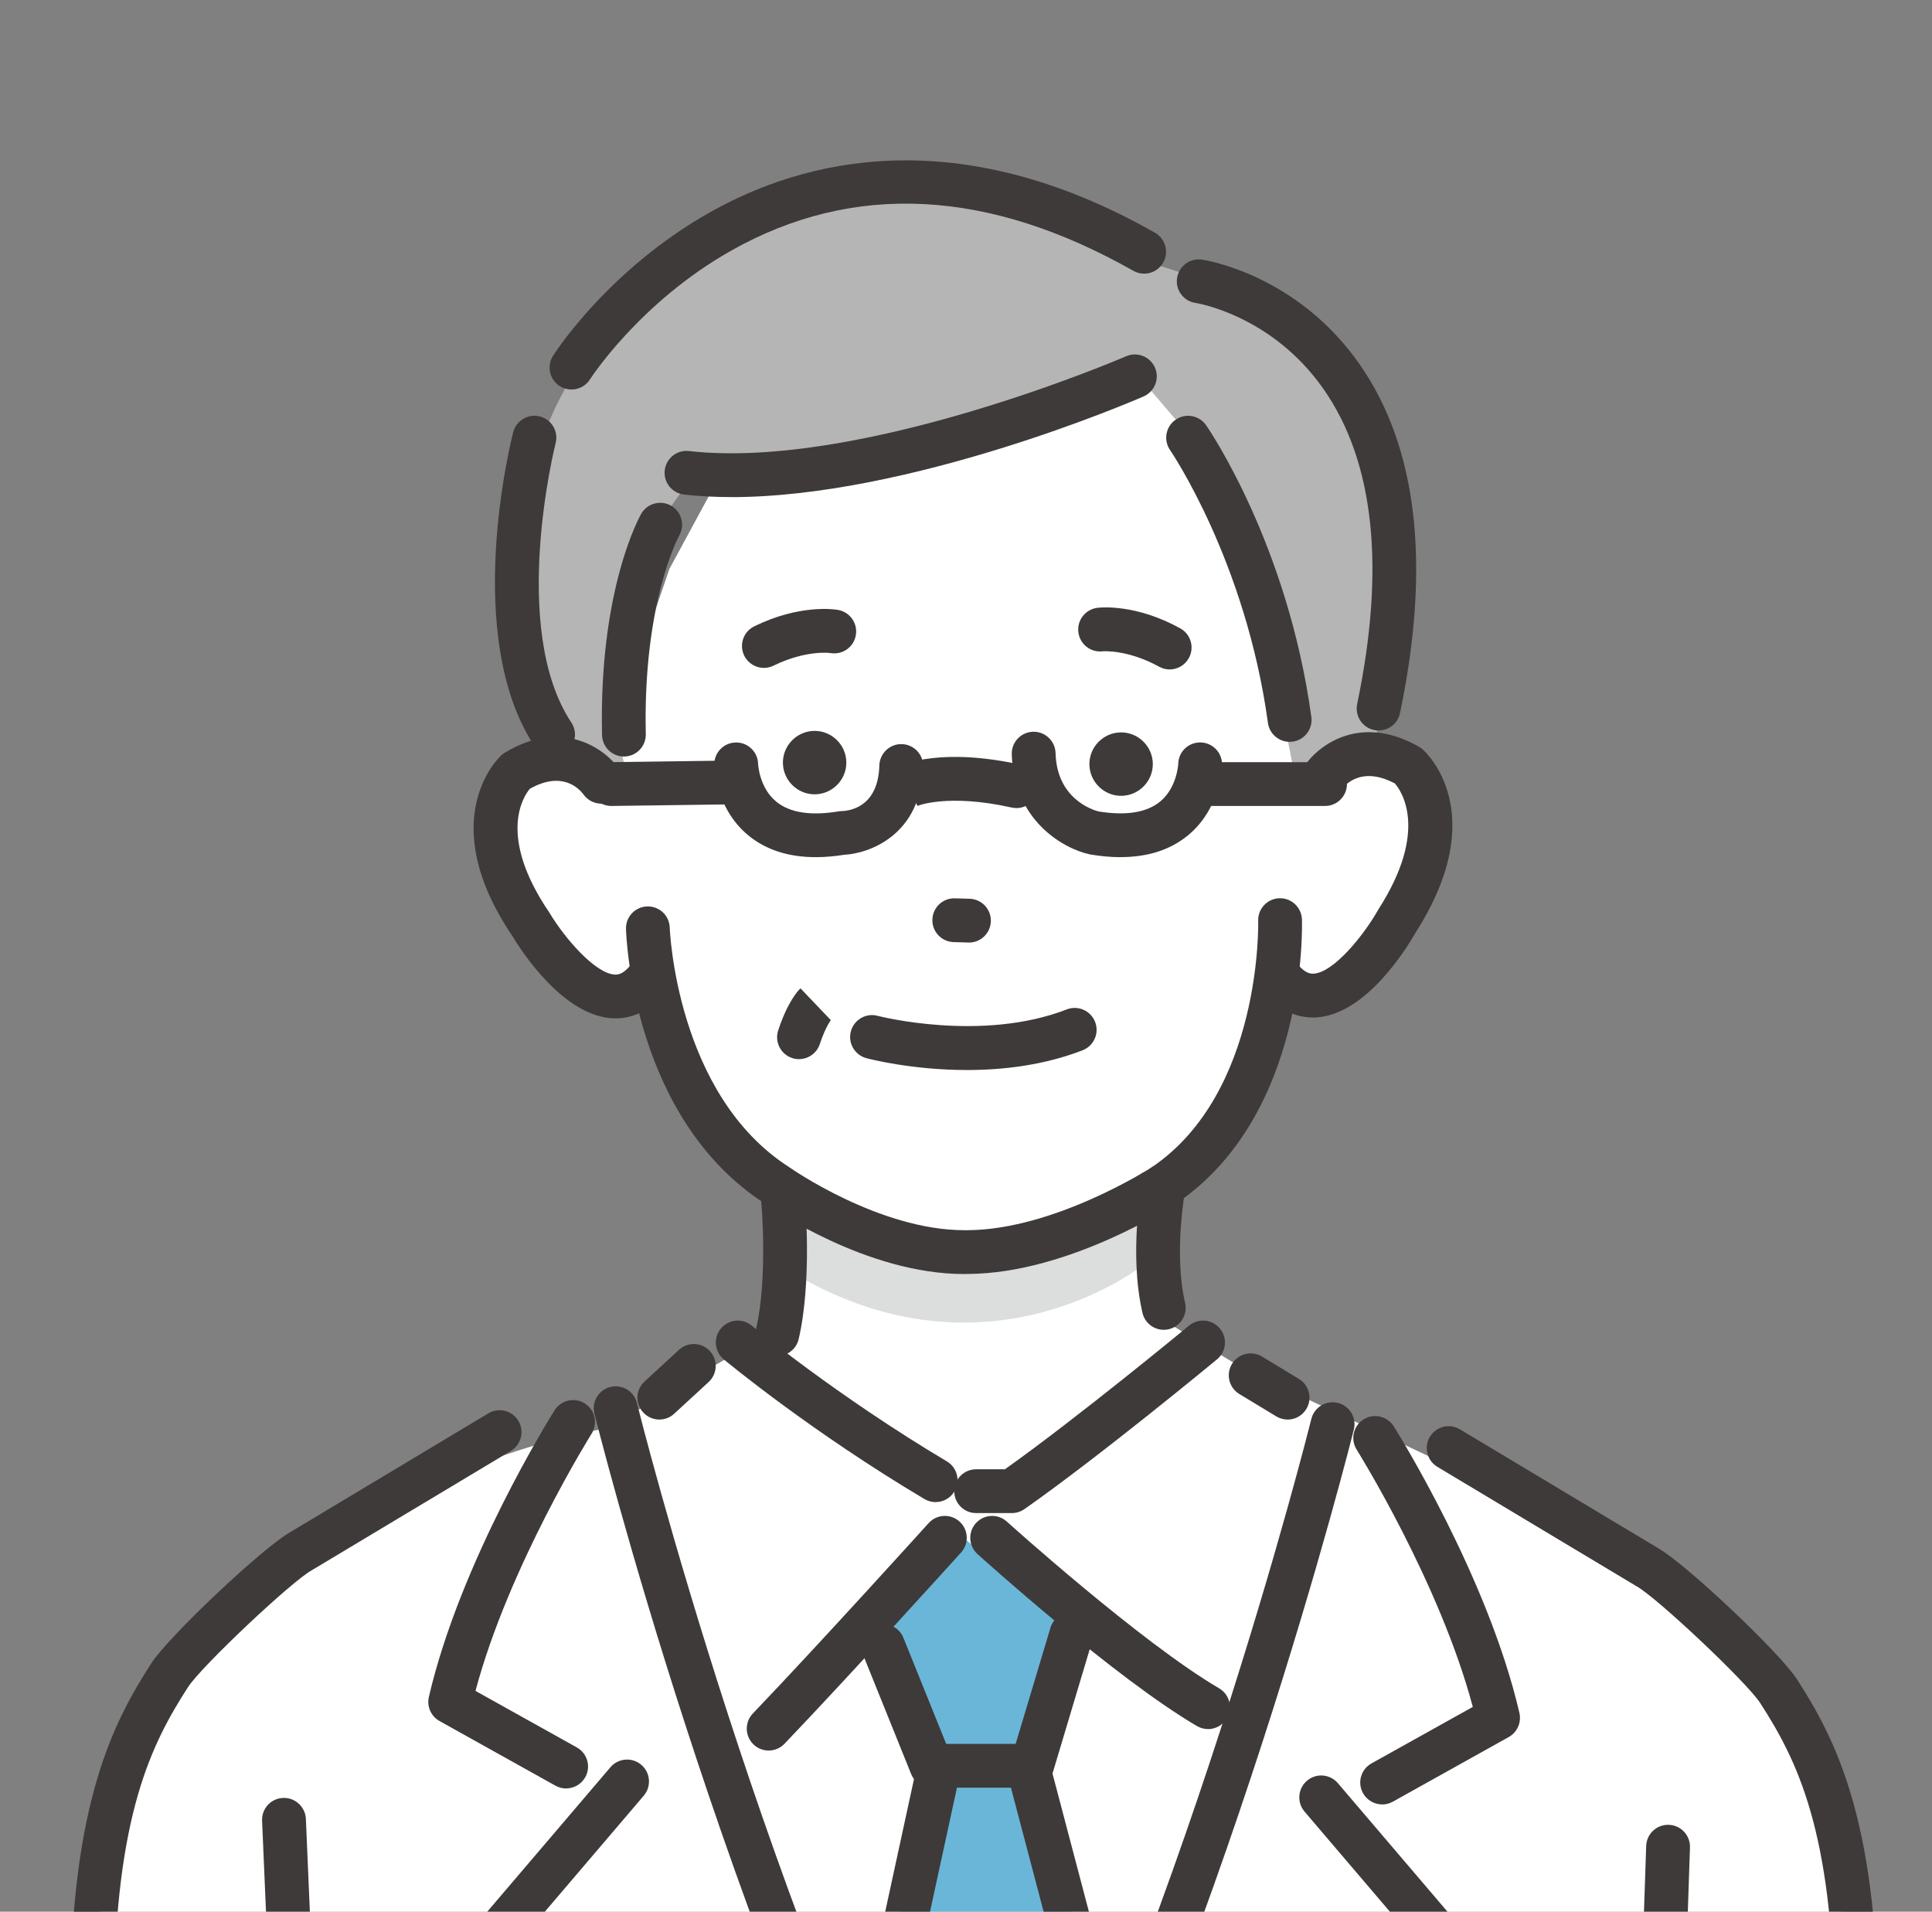
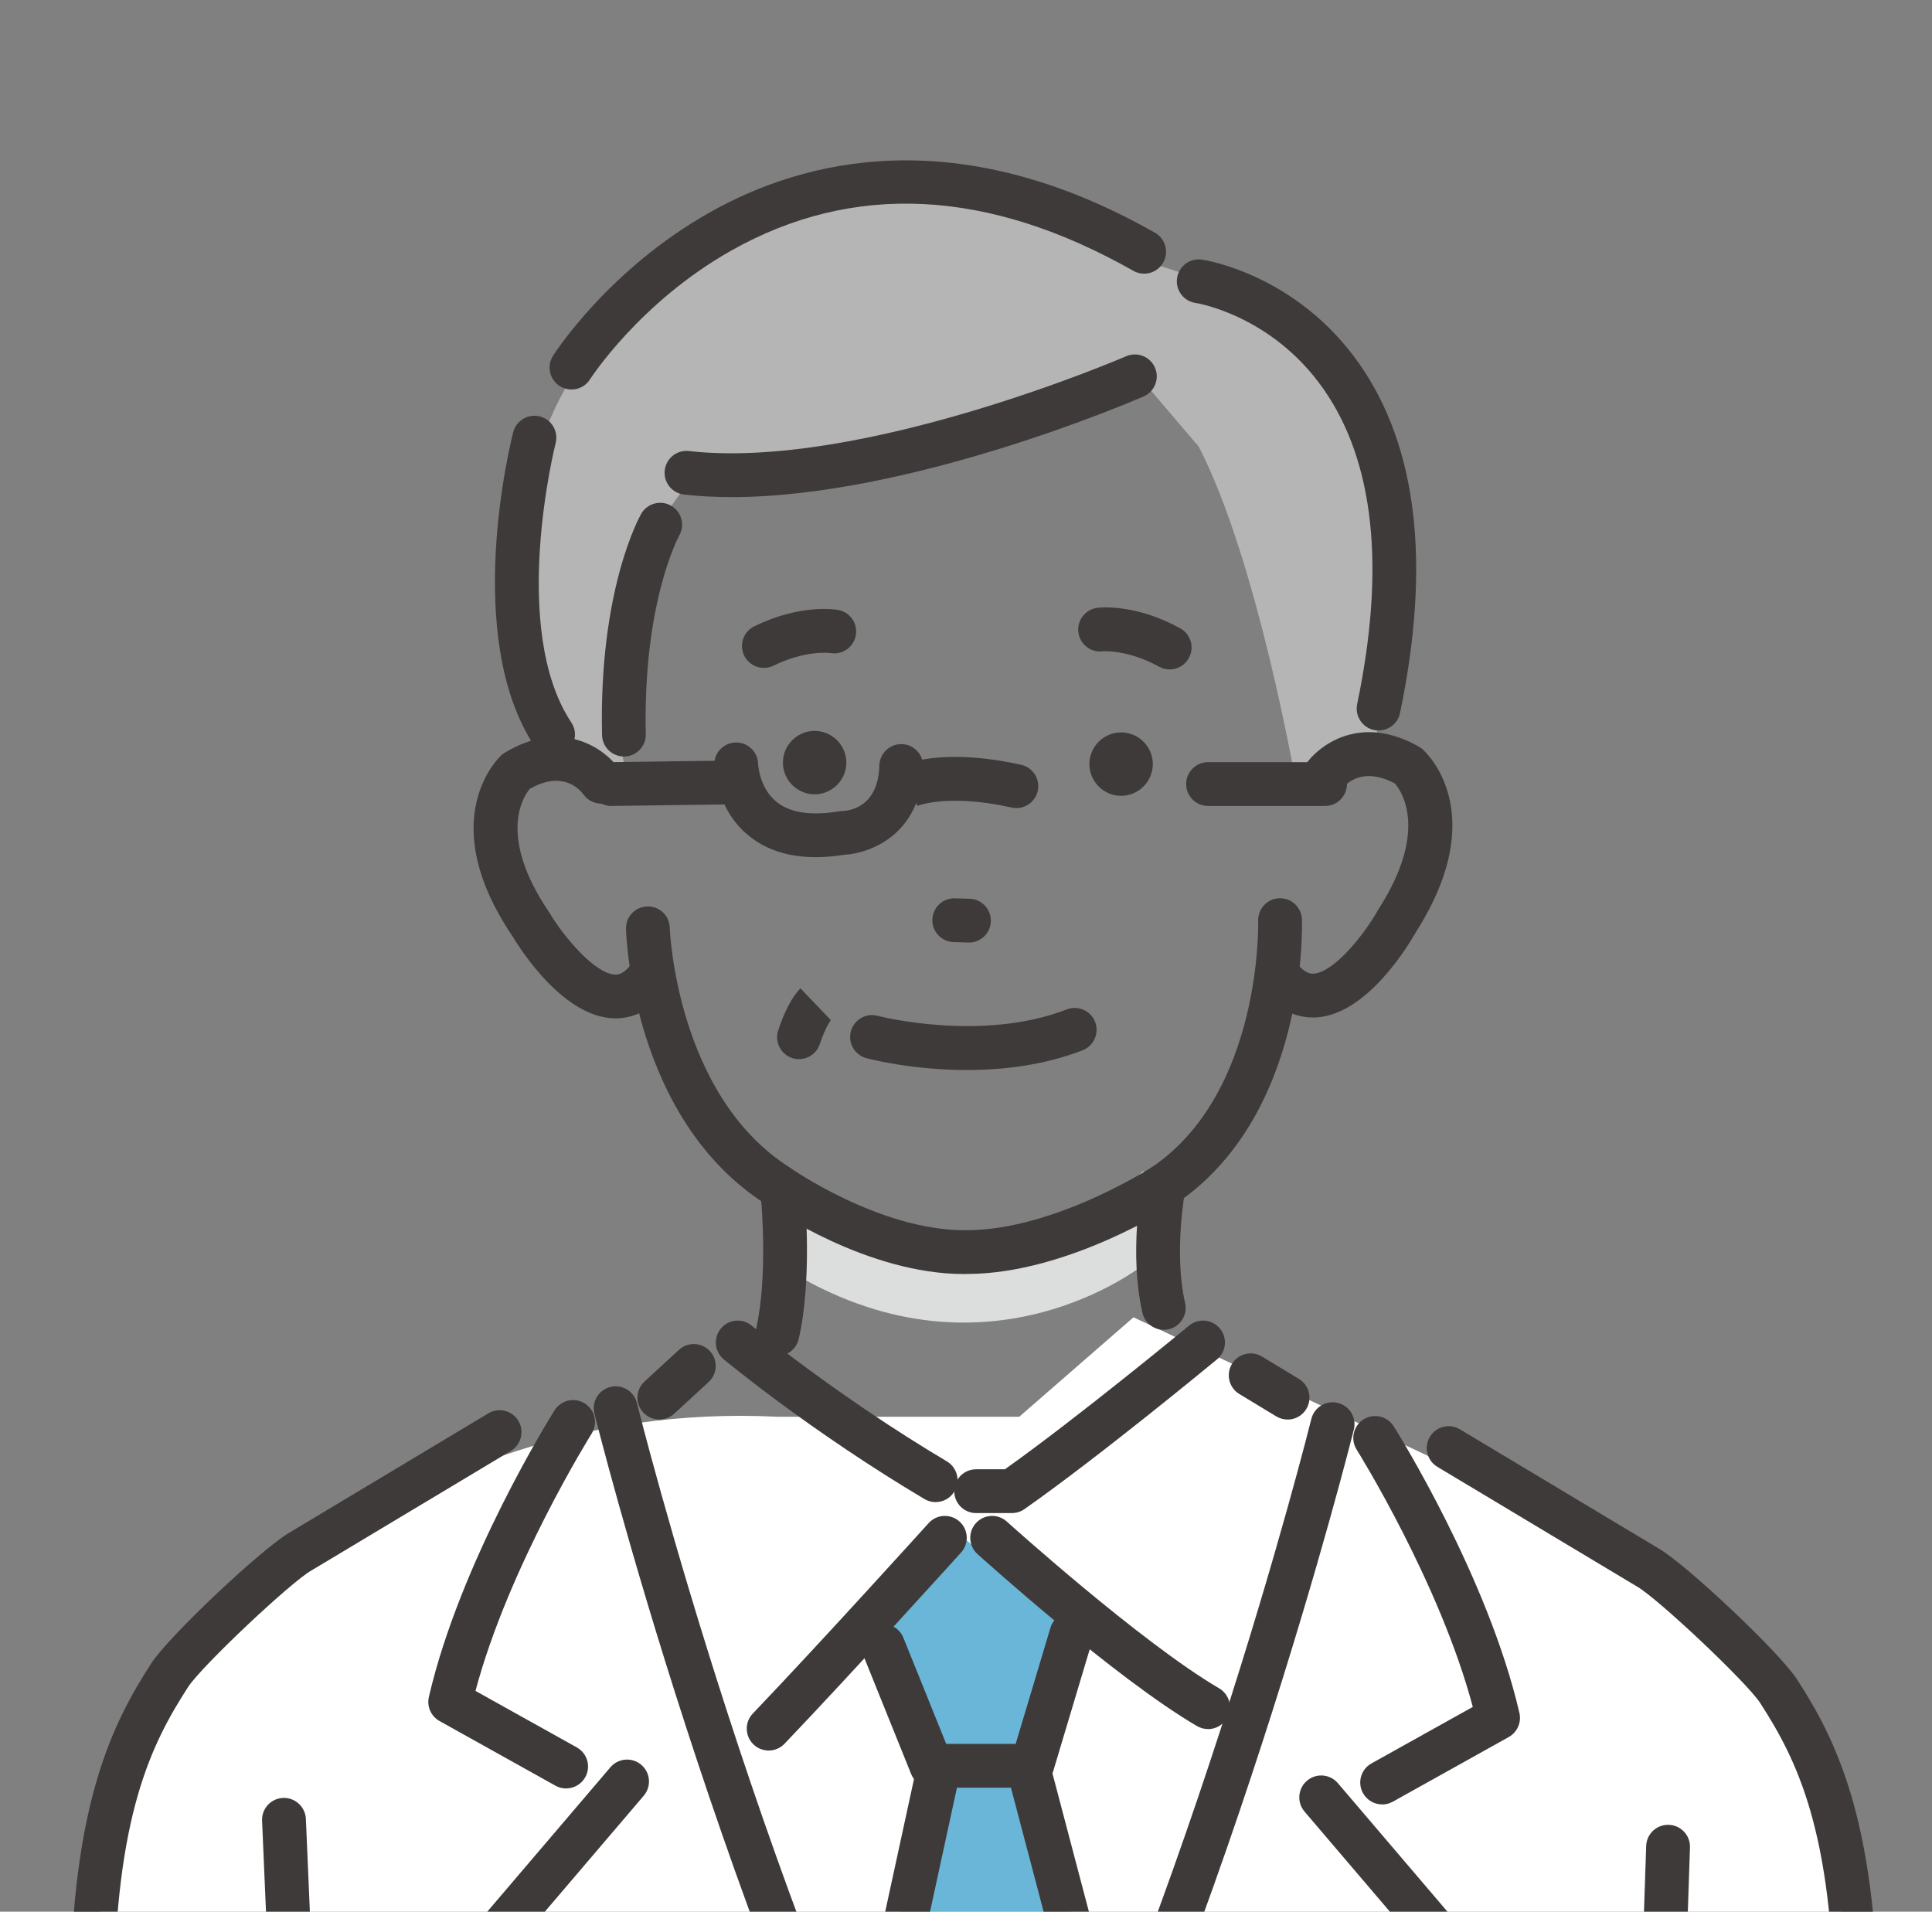
<svg xmlns="http://www.w3.org/2000/svg" id="b" viewBox="0 0 451.74 446.97">
  <rect x="0" y="0" width="451.74" height="446.97" fill="#808080" stroke="none" />
  <defs>
    <style>.e{fill:none;}.e,.f,.g,.h,.i,.j{stroke-width:0px;}.k{clip-path:url(#d);}.f{fill:#3e3a39;}.g{fill:#dcdddd;}.h{fill:#b5b5b6;}.i{fill:#6ab6d8;}.j{fill:#fff;}</style>
    <clipPath id="d">
      <rect class="e" x="0" width="451.74" height="446.97" />
    </clipPath>
  </defs>
  <g id="c">
    <g class="k">
      <path class="j" d="m437.65,535.42l-9.16-112.37-22.51-38.52-1.97-5.19c-18.59-20.86-69.57-38.68-69.57-38.68l-69.41-32.66-26.71,23.25h-56.55c-90.94-4.48-143.75,63.05-143.75,63.05l-16.08,58.38-5.81,110.91-8.21,146.81,388.7,3.74h52.45c-4.25-78.48-11.4-178.73-11.4-178.73Z" />
-       <path class="j" d="m332.24,183.21c-9.86-12.14-23.24-4.06-23.24-4.06l-11.19-80.63-34.58-21.41-53.51,9.88-33.85,10.31-19.35,35.71-17.46,51.17s-12.6-12.1-22.14.29c0,0-12.43,27.18,24.14,51.78,0,0,9.9-2.49,12.28-6.81,0,0,12.09,65.12,72.11,62.79,53.87,2.22,71.25-63.53,71.25-63.53,2.49,4.25,11.68,5.39,11.68,5.39,39.19-25.31,23.86-50.87,23.86-50.87Z" />
      <path class="h" d="m129.33,168.33s-34.42-73.1,44.97-117.22c0,0,45.69-25.2,93.22,9.86l14.94,4.81s47.6,19.94,43.52,65.3l-4.34,43.1-18.49,9.64s-9.06-52.73-22.86-79.39l-12.76-14.97s-61.29,25.1-104.39,20.22l-10.88,15.2s-12.88,42.03-4.65,58.45l-12.6-4.86-5.67-10.13Z" />
-       <path class="j" d="m180.05,246.2s5.32,45.28,0,65.52l-34.16,19.87,87.27,65.37,69.66-56.3,4.33-10.7-36.75-22.28s-.91-24.77,3.58-48.36l-58.05-20.65-35.88,7.54Z" />
      <path class="i" d="m224.89,359.2l-19.55,22.66,13.43,30.99-17.5,72.42s25.79,42,39.59,49.89l19.63-54.56-19.63-65.7,10.98-33.04-26.95-22.66Z" />
      <path class="g" d="m181.76,277.21s54.5,28.67,85.59-3.44l.15,21.85s-36,29.06-81.67,2.26l-4.07-20.68Z" />
      <path class="f" d="m178.61,156.16c-1.89,0-3.71-1.05-4.6-2.87-1.24-2.54-.19-5.61,2.35-6.85,10.58-5.18,18.68-3.99,19.57-3.84,2.79.48,4.66,3.12,4.18,5.91-.47,2.77-3.09,4.64-5.86,4.19-.33-.05-5.84-.75-13.39,2.94-.72.35-1.49.52-2.25.52Z" />
      <path class="f" d="m273.49,156.52c-.84,0-1.68-.21-2.47-.64-7.38-4.07-13.13-3.6-13.18-3.6-2.8.35-5.36-1.66-5.7-4.47-.34-2.81,1.66-5.36,4.47-5.7.89-.11,9.04-.89,19.35,4.8,2.48,1.37,3.38,4.48,2.01,6.96-.93,1.69-2.68,2.65-4.49,2.65Z" />
      <path class="f" d="m226.11,250.18c-12.9,0-22.86-2.59-23.53-2.77-2.73-.73-4.36-3.53-3.63-6.27.73-2.73,3.53-4.36,6.26-3.63h0c.24.06,24.26,6.25,44.22-1.5,2.63-1.02,5.6.28,6.63,2.92,1.02,2.64-.28,5.6-2.92,6.63-9.09,3.53-18.68,4.62-27.03,4.62Z" />
      <path class="f" d="m262.23,186.07h0c-4.08.05-7.45-3.24-7.51-7.32h0c-.05-4.08,3.24-7.45,7.32-7.51h0c4.08-.05,7.45,3.24,7.51,7.32h0c.05,4.08-3.24,7.45-7.32,7.51Z" />
-       <path class="f" d="m190.57,185.72h0c-4.08.05-7.45-3.24-7.51-7.32h0c-.05-4.08,3.24-7.45,7.32-7.51h0c4.08-.05,7.45,3.24,7.51,7.32h0c.05,4.08-3.24,7.45-7.32,7.51Z" />
+       <path class="f" d="m190.57,185.72h0c-4.08.05-7.45-3.24-7.51-7.32h0c-.05-4.08,3.24-7.45,7.32-7.51h0c4.08-.05,7.45,3.24,7.51,7.32c.05,4.08-3.24,7.45-7.32,7.51Z" />
      <path class="f" d="m226.57,220.37c-.05,0-.1,0-.16,0l-3.44-.1c-2.83-.08-5.05-2.45-4.96-5.27.08-2.83,2.45-5.07,5.27-4.96l3.44.1c2.83.08,5.05,2.45,4.96,5.27-.08,2.77-2.36,4.97-5.11,4.97Z" />
      <path class="f" d="m322.35,170.8c-.35,0-.7-.04-1.05-.11-2.77-.58-4.54-3.29-3.97-6.06,6.65-31.88,4.01-56.65-7.84-73.63-12.13-17.38-29.77-20.15-29.95-20.17-2.8-.41-4.73-3.01-4.32-5.81.41-2.8,3.03-4.73,5.81-4.32.9.13,22.22,3.48,36.85,24.44,13.54,19.38,16.72,46.83,9.47,81.58-.5,2.42-2.63,4.07-5.01,4.07Z" />
      <path class="f" d="m129.32,176.88c-1.66,0-3.29-.8-4.27-2.29-17.09-25.76-5.55-71.6-5.05-73.54.71-2.74,3.5-4.39,6.24-3.68,2.74.7,4.38,3.5,3.68,6.23h0c-.11.43-10.9,43.37,3.67,65.33,1.56,2.36.92,5.53-1.44,7.1-.87.58-1.85.85-2.83.85Z" />
      <path class="f" d="m306.95,237.89c-3.49,0-8.27-1.36-12.48-7.29-1.63-2.31-1.09-5.5,1.22-7.14,2.3-1.63,5.5-1.09,7.14,1.22,2.18,3.08,3.78,2.99,4.3,2.97,4.74-.25,11.83-9.08,15.13-14.96.05-.09.1-.17.15-.25,11.76-18.39,5.18-27.61,3.74-29.26-8.32-4.43-12.21.98-12.64,1.62-1.56,2.36-4.73,3.02-7.09,1.46-2.36-1.56-3.01-4.73-1.46-7.09,3.3-5,13.15-12.4,26.85-4.56.29.17.57.37.83.59.67.59,16.25,14.71-1.52,42.64-2,3.54-11.62,19.42-23.45,20.05-.23.01-.47.02-.71.02Z" />
      <path class="f" d="m181.77,317.02c-.38,0-.77-.04-1.16-.13-2.75-.64-4.47-3.39-3.83-6.14,2.79-12.04,1.24-29.55,1.22-29.72-.26-2.82,1.82-5.31,4.64-5.56,2.81-.25,5.31,1.82,5.56,4.64.07.78,1.71,19.33-1.45,32.96-.55,2.37-2.65,3.97-4.98,3.97Z" />
      <path class="f" d="m272.11,310.92c-2.33,0-4.44-1.6-4.98-3.97-3.21-13.88-.17-30.03-.04-30.71.53-2.78,3.23-4.6,5.99-4.06,2.78.53,4.59,3.22,4.06,5.99h0c-.03.15-2.75,14.74-.04,26.48.64,2.75-1.08,5.5-3.83,6.14-.39.09-.78.13-1.16.13Z" />
      <path class="f" d="m133.62,91.07c-.94,0-1.89-.26-2.74-.8-2.39-1.52-3.09-4.68-1.58-7.07.52-.82,12.99-20.17,36.59-33.5,21.91-12.38,57.77-21.61,104.16,4.71,2.46,1.4,3.32,4.52,1.93,6.98-1.4,2.46-4.52,3.32-6.98,1.93-33.9-19.23-65.54-20.82-94.07-4.7-21.39,12.08-32.87,29.9-32.98,30.08-.98,1.54-2.63,2.37-4.33,2.37Z" />
      <path class="f" d="m143.95,238.1c-.12,0-.25,0-.37,0-11.76-.32-21.71-15.8-23.79-19.26-18.36-27.22-3.24-41.63-2.59-42.23.25-.23.52-.43.81-.61,13.4-8.12,23.38-1.04,26.78,3.84,1.62,2.32,1.05,5.51-1.27,7.13-2.3,1.61-5.46,1.06-7.09-1.22-1.06-1.42-5.02-5.58-12.55-1.32-1.42,1.69-7.68,10.85,4.47,28.79.05.08.11.17.16.25,3.43,5.73,10.69,14.28,15.35,14.4.51.01,2.08.05,4.15-3.03,1.58-2.35,4.76-2.97,7.1-1.4,2.35,1.58,2.97,4.76,1.4,7.1-4.16,6.2-9.06,7.56-12.56,7.56Z" />
      <path class="f" d="m225.41,297.88c-22.53,0-44.56-15.07-46.5-16.43-30.94-19.88-32.49-62.45-32.54-64.26-.08-2.83,2.15-5.18,4.97-5.26,2.85-.08,5.18,2.15,5.26,4.97.01.38,1.5,39.08,27.92,55.98.07.04.14.09.2.14.21.15,20.91,14.61,40.75,14.61.27,0,.54,0,.81,0,20.35-.12,42.82-14.57,43.04-14.72,25.81-17.47,24.88-57.21,24.87-57.61-.09-2.82,2.13-5.19,4.95-5.28,2.8-.1,5.19,2.12,5.28,4.94.06,1.86,1.17,45.76-29.44,66.47-1.09.71-25.25,16.29-48.57,16.43-.34,0-.67.01-1.01.01Z" />
      <path class="f" d="m218.77,351.21c-.89,0-1.79-.23-2.61-.72-26.42-15.7-46.1-31.97-46.93-32.66-2.18-1.81-2.48-5.03-.67-7.21,1.81-2.18,5.03-2.48,7.21-.67.2.16,19.93,16.46,45.62,31.73,2.43,1.44,3.23,4.59,1.78,7.02-.96,1.61-2.66,2.5-4.41,2.5Z" />
      <path class="f" d="m236.6,353.77h-8.36c-2.83,0-5.12-2.29-5.12-5.12s2.29-5.12,5.12-5.12h6.73c17.17-12.2,42.79-33.37,43.06-33.59,2.18-1.8,5.41-1.5,7.21.68,1.8,2.18,1.5,5.41-.68,7.21-1.12.92-27.55,22.76-45.02,35.01-.86.6-1.89.93-2.94.93Z" />
      <path class="f" d="m179.73,409.29c-1.27,0-2.55-.47-3.54-1.42-2.04-1.95-2.12-5.2-.16-7.24,15.68-16.39,40.85-44.23,41.1-44.51,1.89-2.1,5.13-2.26,7.23-.37,2.1,1.9,2.26,5.13.37,7.23-.25.28-25.53,28.23-41.3,44.73-1.01,1.05-2.35,1.58-3.7,1.58Z" />
      <path class="f" d="m282.46,404.27c-.88,0-1.77-.23-2.58-.7-19.16-11.21-50.02-39.04-51.33-40.22-2.1-1.9-2.26-5.13-.36-7.23,1.89-2.1,5.13-2.26,7.23-.36.31.28,31.39,28.31,49.63,38.98,2.44,1.43,3.26,4.56,1.83,7-.95,1.63-2.67,2.54-4.42,2.54Z" />
      <path class="f" d="m241.29,417.97h-23.5c-2.09,0-3.97-1.27-4.75-3.2l-11.3-28.02c-1.06-2.62.21-5.61,2.83-6.66,2.63-1.06,5.61.21,6.66,2.83l10.01,24.82h16.24l8.14-27.17c.81-2.71,3.66-4.25,6.37-3.44,2.71.81,4.25,3.66,3.44,6.37l-9.23,30.82c-.65,2.17-2.64,3.65-4.9,3.65Z" />
      <path class="f" d="m154.17,331.9c-1.38,0-2.76-.56-3.77-1.65-1.92-2.08-1.78-5.32.3-7.23l8.06-7.42c2.08-1.91,5.32-1.78,7.23.3,1.92,2.08,1.78,5.32-.3,7.23l-8.06,7.42c-.98.91-2.23,1.35-3.47,1.35Z" />
      <path class="f" d="m301.06,331.9c-.9,0-1.82-.24-2.65-.74l-8.63-5.23c-2.42-1.47-3.19-4.61-1.72-7.03,1.47-2.42,4.61-3.19,7.03-1.72l8.63,5.23c2.42,1.47,3.19,4.61,1.72,7.03-.96,1.59-2.65,2.47-4.38,2.47Z" />
      <path class="f" d="m233.68,549.99c-.81,0-1.63-.19-2.4-.6-2.5-1.33-3.45-4.43-2.12-6.92,46.88-88.23,77.16-209.5,77.46-210.72.68-2.74,3.45-4.42,6.2-3.74,2.74.68,4.42,3.45,3.74,6.2-.3,1.23-30.9,123.73-78.36,213.06-.92,1.73-2.69,2.72-4.53,2.72Z" />
      <path class="f" d="m205.78,481.78c-.36,0-.72-.04-1.09-.12-2.76-.6-4.52-3.33-3.92-6.09l13-59.89c.6-2.76,3.32-4.52,6.09-3.92,2.76.6,4.52,3.33,3.92,6.09l-13,59.89c-.52,2.4-2.64,4.03-5,4.03Z" />
      <path class="f" d="m256.54,479.51c-2.27,0-4.34-1.52-4.95-3.82l-15.68-59.49c-.72-2.73.91-5.53,3.65-6.26,2.74-.72,5.54.91,6.25,3.65l15.68,59.49c.72,2.73-.91,5.53-3.65,6.26-.44.12-.88.17-1.31.17Z" />
      <path class="f" d="m323.18,421.89c-1.8,0-3.54-.95-4.48-2.63-1.38-2.47-.49-5.59,1.98-6.96l23.69-13.21c-7.71-29.02-26.96-59.84-27.16-60.16-1.5-2.39-.78-5.55,1.61-7.06,2.39-1.5,5.55-.78,7.06,1.61.9,1.43,22.04,35.28,29.39,67.02.51,2.22-.5,4.52-2.49,5.63l-27.11,15.12c-.79.44-1.64.65-2.49.65Z" />
      <path class="f" d="m236.6,572.45c-1.6,0-3.17-.75-4.17-2.15-1.64-2.3-1.11-5.5,1.2-7.14,37.5-26.75,86.44-93.54,97.5-108.98l-26.1-30.61c-1.84-2.15-1.58-5.38.57-7.22,2.15-1.84,5.38-1.58,7.22.57l28.69,33.64c1.51,1.77,1.64,4.34.3,6.25-2.37,3.39-58.48,83.46-102.24,114.68-.9.64-1.94.95-2.97.95Z" />
      <path class="f" d="m410.25,717.84c-2.46,0-4.63-1.78-5.04-4.29l-24.65-149.12c-.06-.33-.08-.67-.07-1.01l4.42-131.81c.09-2.83,2.45-5.05,5.29-4.95,2.83.09,5.04,2.46,4.95,5.29l-4.4,131.3,24.57,148.62c.46,2.79-1.43,5.42-4.22,5.89-.28.05-.56.07-.84.07Z" />
      <path class="f" d="m186.83,247.64c-.53,0-1.07-.08-1.61-.26-2.68-.89-4.14-3.78-3.26-6.47,2.17-6.58,4.53-9.19,5.21-9.83l7.07,7.41s.06-.05.17-.17c-.01.02-1.31,1.53-2.72,5.79-.71,2.15-2.71,3.52-4.86,3.52Z" />
      <path class="f" d="m190.74,200.41c-6.4,0-11.71-1.72-15.84-5.15-7.62-6.33-7.88-16.04-7.89-16.45-.05-2.83,2.2-5.16,5.03-5.21.03,0,.06,0,.1,0,2.77,0,5.04,2.21,5.12,4.99,0,.18.29,5.62,4.27,8.86,3.16,2.58,8.06,3.34,14.56,2.25.27-.04.53-.07.8-.07,1.93-.07,8.46-1.03,8.72-10.67.08-2.83,2.47-5.07,5.26-4.98,2.83.08,5.05,2.43,4.98,5.26-.45,16.33-13.04,20.36-18.43,20.61-2.34.37-4.56.56-6.67.56Z" />
-       <path class="f" d="m262,200.41c-2.21,0-4.55-.21-7.02-.62-.08-.01-.16-.03-.24-.05-6.1-1.32-17.74-7.92-18.17-23.39-.08-2.83,2.15-5.18,4.98-5.26,2.82-.08,5.18,2.15,5.26,4.98.29,10.68,8.62,13.28,10.04,13.65,6.45,1.05,11.32.26,14.45-2.34,3.92-3.26,4.19-8.71,4.2-8.77.05-2.83,2.36-5.07,5.21-5.02,2.83.05,5.08,2.39,5.03,5.21,0,.41-.27,10.12-7.89,16.45-4.13,3.43-9.43,5.15-15.84,5.15Z" />
      <path class="f" d="m237.66,188.93c-.37,0-.74-.04-1.12-.12-15.03-3.35-22.05-.38-22.12-.35l.09-.04-4.49-9.2c.98-.48,10.11-4.55,28.74-.4,2.76.61,4.5,3.35,3.88,6.11-.53,2.38-2.65,4.01-4.99,4.01Z" />
      <path class="f" d="m142.93,188.44c-2.8,0-5.08-2.25-5.12-5.05-.04-2.83,2.22-5.15,5.05-5.19l27.61-.37s.05,0,.07,0c2.8,0,5.08,2.25,5.12,5.05.04,2.83-2.22,5.15-5.05,5.19l-27.61.37s-.05,0-.07,0Z" />
      <path class="f" d="m309.82,188.44h-27.35c-2.83,0-5.12-2.29-5.12-5.12s2.29-5.12,5.12-5.12h27.35c2.83,0,5.12,2.29,5.12,5.12s-2.29,5.12-5.12,5.12Z" />
      <path class="f" d="m447.64,719.27c-2.7,0-4.95-2.11-5.11-4.83l-13.61-243.26c0-.08,0-.16,0-.24-.39-42.91-8.78-59.47-17.35-72.76-3.09-4.8-24.19-24.71-28.94-27.32-.06-.03-.11-.06-.17-.1l-46.37-27.8c-2.42-1.45-3.21-4.6-1.76-7.02,1.46-2.43,4.6-3.21,7.02-1.76l46.3,27.76c6.43,3.62,28.47,24.41,32.52,30.69,8.96,13.9,18.55,32.54,18.98,78.09l13.6,243.14c.16,2.82-2,5.24-4.83,5.4-.1,0-.19,0-.29,0Z" />
      <path class="f" d="m221.87,546.26c-1.83,0-3.61-.99-4.53-2.72-47.46-89.34-78.06-211.83-78.36-213.06-.68-2.75,1-5.52,3.74-6.2,2.75-.68,5.52,1,6.2,3.74.3,1.21,30.6,122.51,77.46,210.72,1.33,2.5.38,5.6-2.12,6.92-.77.41-1.59.6-2.4.6Z" />
      <path class="f" d="m132.37,418.16c-.84,0-1.7-.21-2.49-.65l-27.11-15.12c-1.99-1.11-3.01-3.4-2.49-5.63,7.35-31.74,28.49-65.59,29.39-67.02,1.5-2.39,4.66-3.11,7.06-1.61,2.39,1.5,3.11,4.66,1.61,7.06-.2.32-19.44,31.14-27.16,60.16l23.69,13.21c2.47,1.38,3.36,4.5,1.98,6.96-.94,1.68-2.68,2.63-4.48,2.63Z" />
      <path class="f" d="m218.95,568.72c-1.03,0-2.07-.31-2.97-.95-43.76-31.22-99.87-111.28-102.24-114.68-1.33-1.91-1.21-4.48.3-6.25l28.69-33.64c1.83-2.15,5.06-2.41,7.22-.57,2.15,1.83,2.41,5.07.57,7.22l-26.1,30.61c11.06,15.44,60,82.23,97.5,108.98,2.3,1.64,2.84,4.84,1.2,7.14-1,1.4-2.57,2.15-4.17,2.15Z" />
      <path class="f" d="m62.37,685.15c-.09,0-.18,0-.28,0-2.82-.15-4.99-2.56-4.84-5.39l8.28-155.23-4.25-98.83c-.12-2.83,2.07-5.21,4.9-5.33,2.8-.12,5.21,2.07,5.34,4.89l4.26,99.07c0,.16,0,.33,0,.49l-8.3,155.47c-.15,2.73-2.41,4.85-5.11,4.85Z" />
      <path class="f" d="m7.91,715.53c-.1,0-.19,0-.29,0-2.82-.16-4.98-2.57-4.83-5.4l13.6-243.14c.43-45.56,10.02-64.19,18.98-78.09,4.05-6.28,26.09-27.08,32.52-30.69l46.3-27.76c2.42-1.45,5.57-.67,7.02,1.76,1.45,2.42.67,5.57-1.76,7.02l-46.37,27.8c-.06.03-.11.07-.17.1-4.75,2.61-25.85,22.52-28.94,27.32-8.56,13.29-16.96,29.85-17.35,72.76,0,.08,0,.16,0,.24l-13.61,243.26c-.15,2.73-2.41,4.83-5.11,4.83Z" />
      <path class="f" d="m171.02,116.22c-3.79,0-7.5-.18-11.08-.59-2.81-.32-4.83-2.85-4.51-5.66.32-2.81,2.83-4.83,5.66-4.51,40.28,4.54,101.61-21.9,102.22-22.16,2.59-1.13,5.61.06,6.74,2.65,1.13,2.59-.06,5.61-2.65,6.74-2.39,1.04-54.56,23.54-96.38,23.54Z" />
      <path class="f" d="m145.89,176.88c-2.77,0-5.05-2.22-5.12-5-.77-34.05,8.76-51.04,9.16-51.75,1.41-2.45,4.54-3.3,6.99-1.89,2.44,1.4,3.29,4.52,1.9,6.97-.13.23-8.51,15.62-7.82,46.44.06,2.83-2.18,5.17-5,5.23-.04,0-.08,0-.12,0Z" />
-       <path class="f" d="m301.54,173.45c-2.52,0-4.71-1.86-5.07-4.42-5.18-37.8-22.7-63.53-22.88-63.79-1.61-2.33-1.02-5.52,1.31-7.12,2.33-1.61,5.51-1.02,7.12,1.31.78,1.13,19.09,28.02,24.6,68.21.38,2.8-1.58,5.38-4.38,5.77-.24.03-.47.05-.7.05Z" />
    </g>
  </g>
</svg>